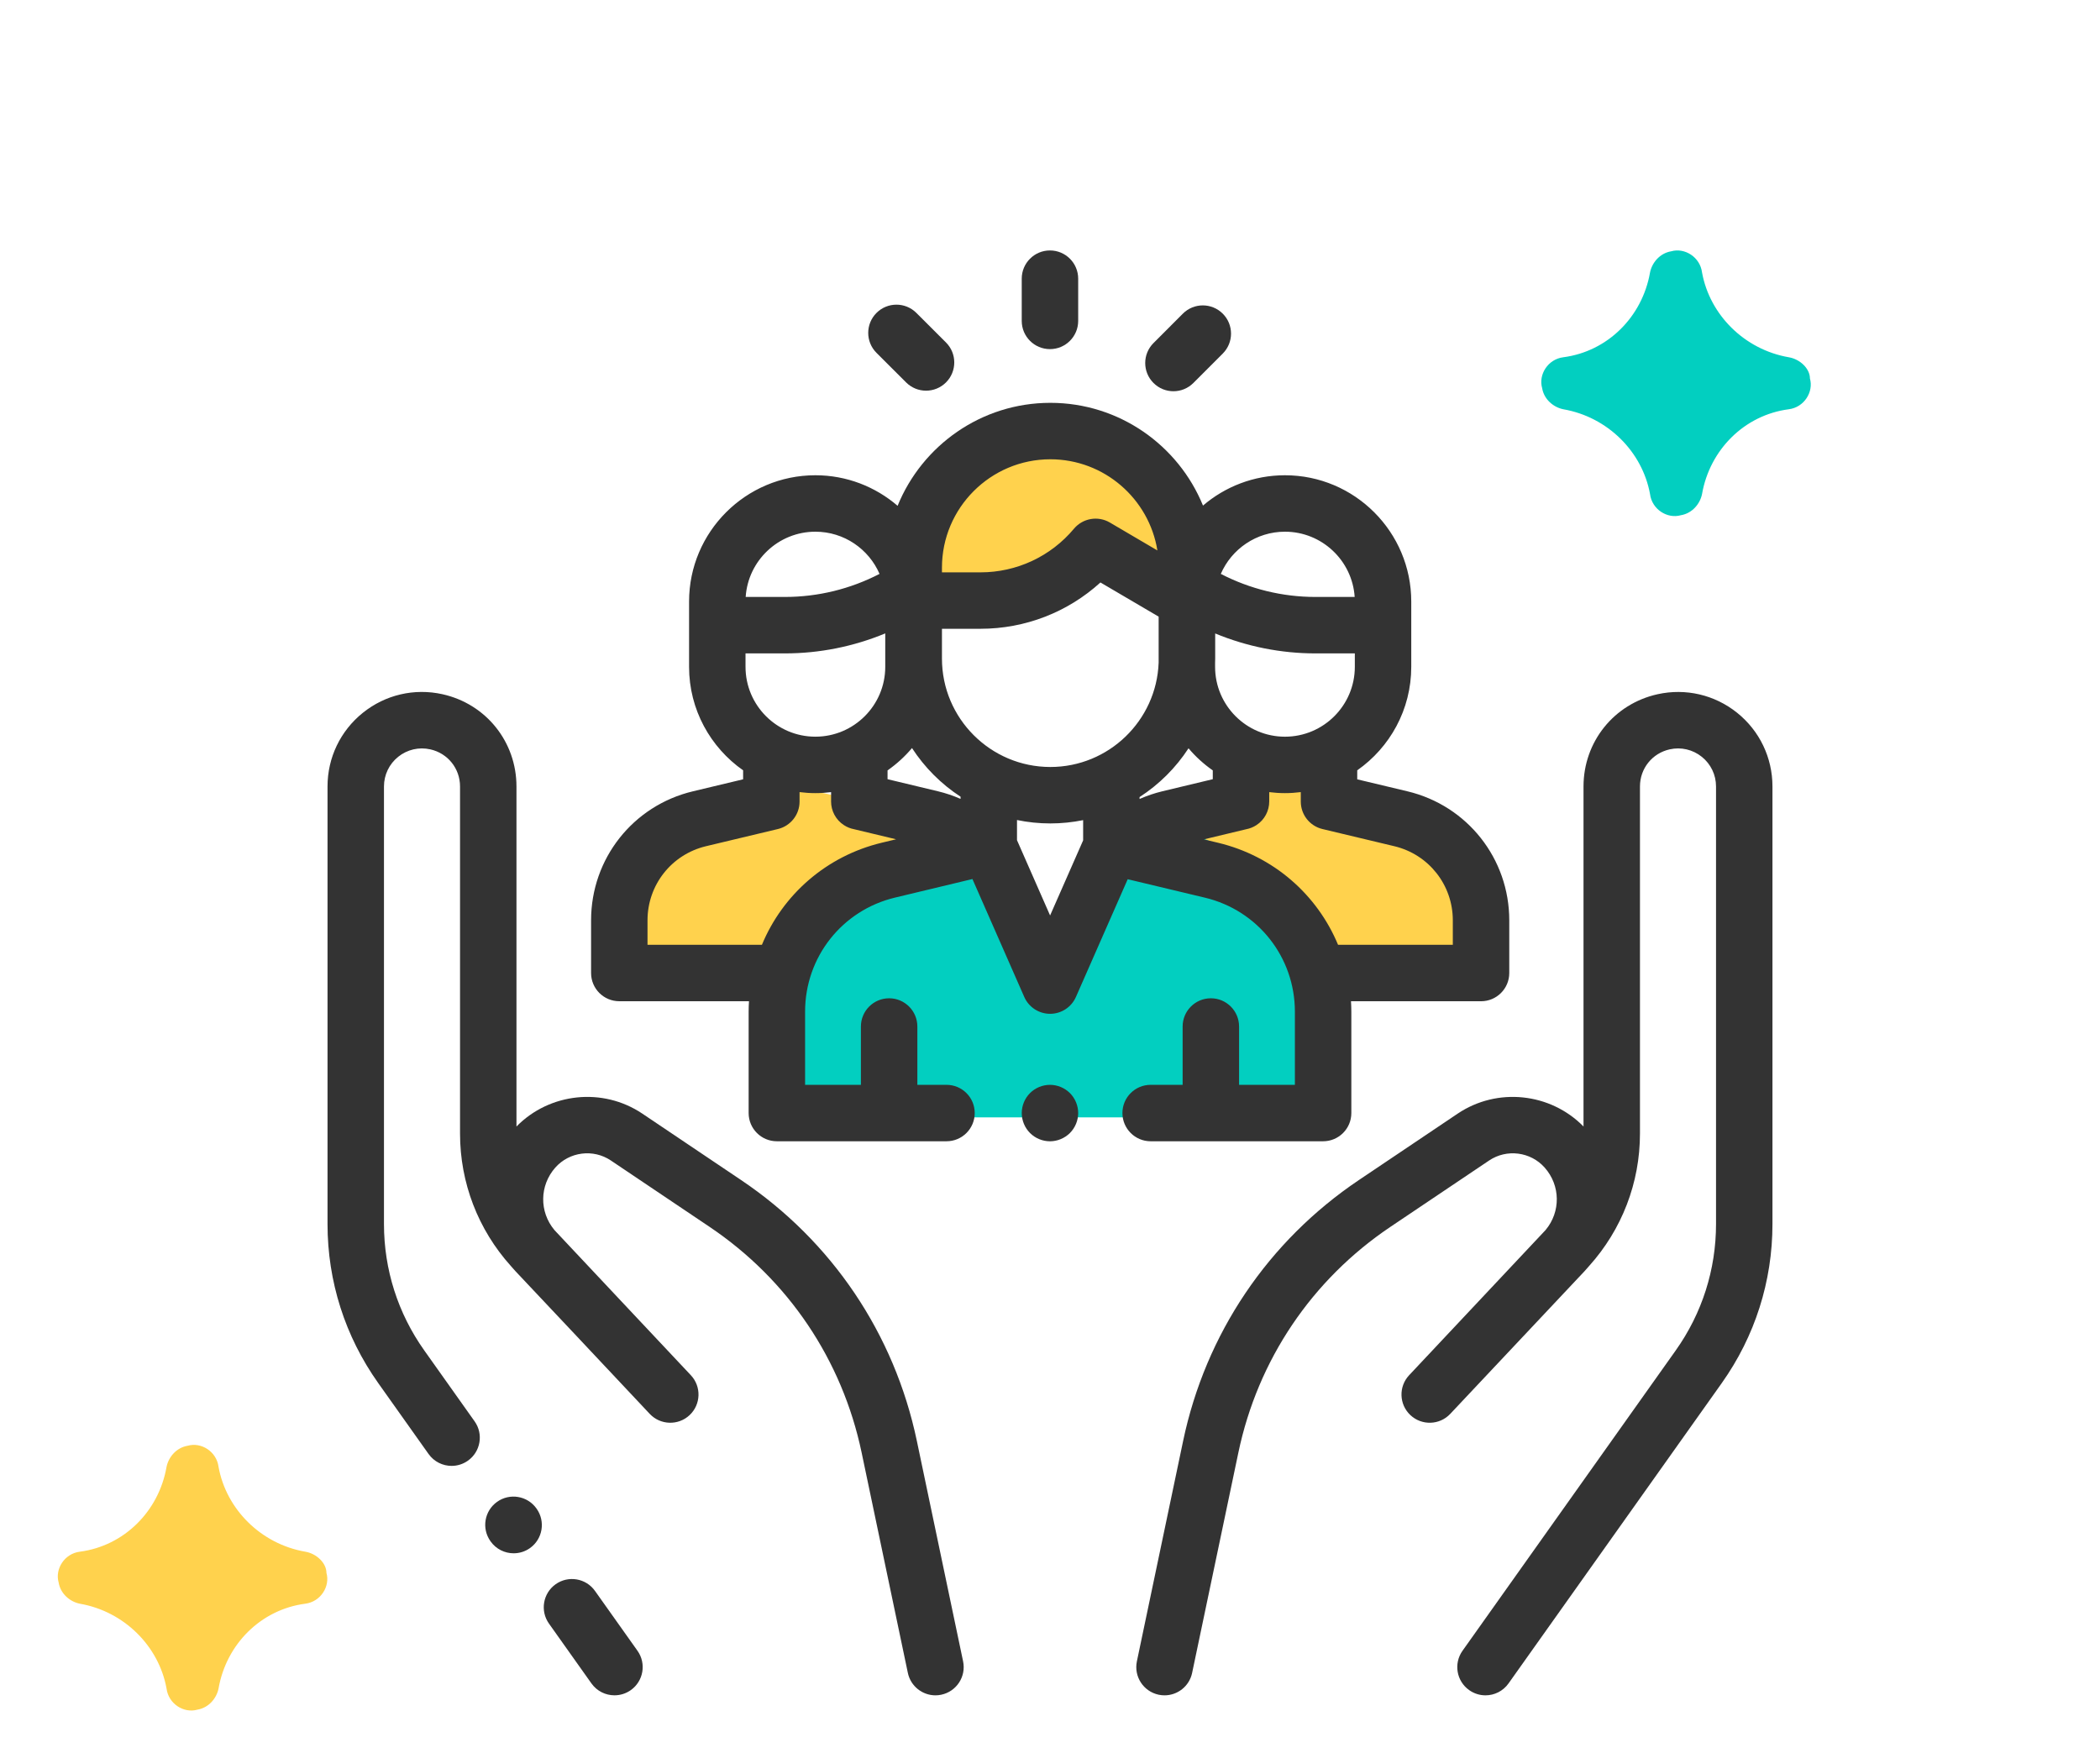
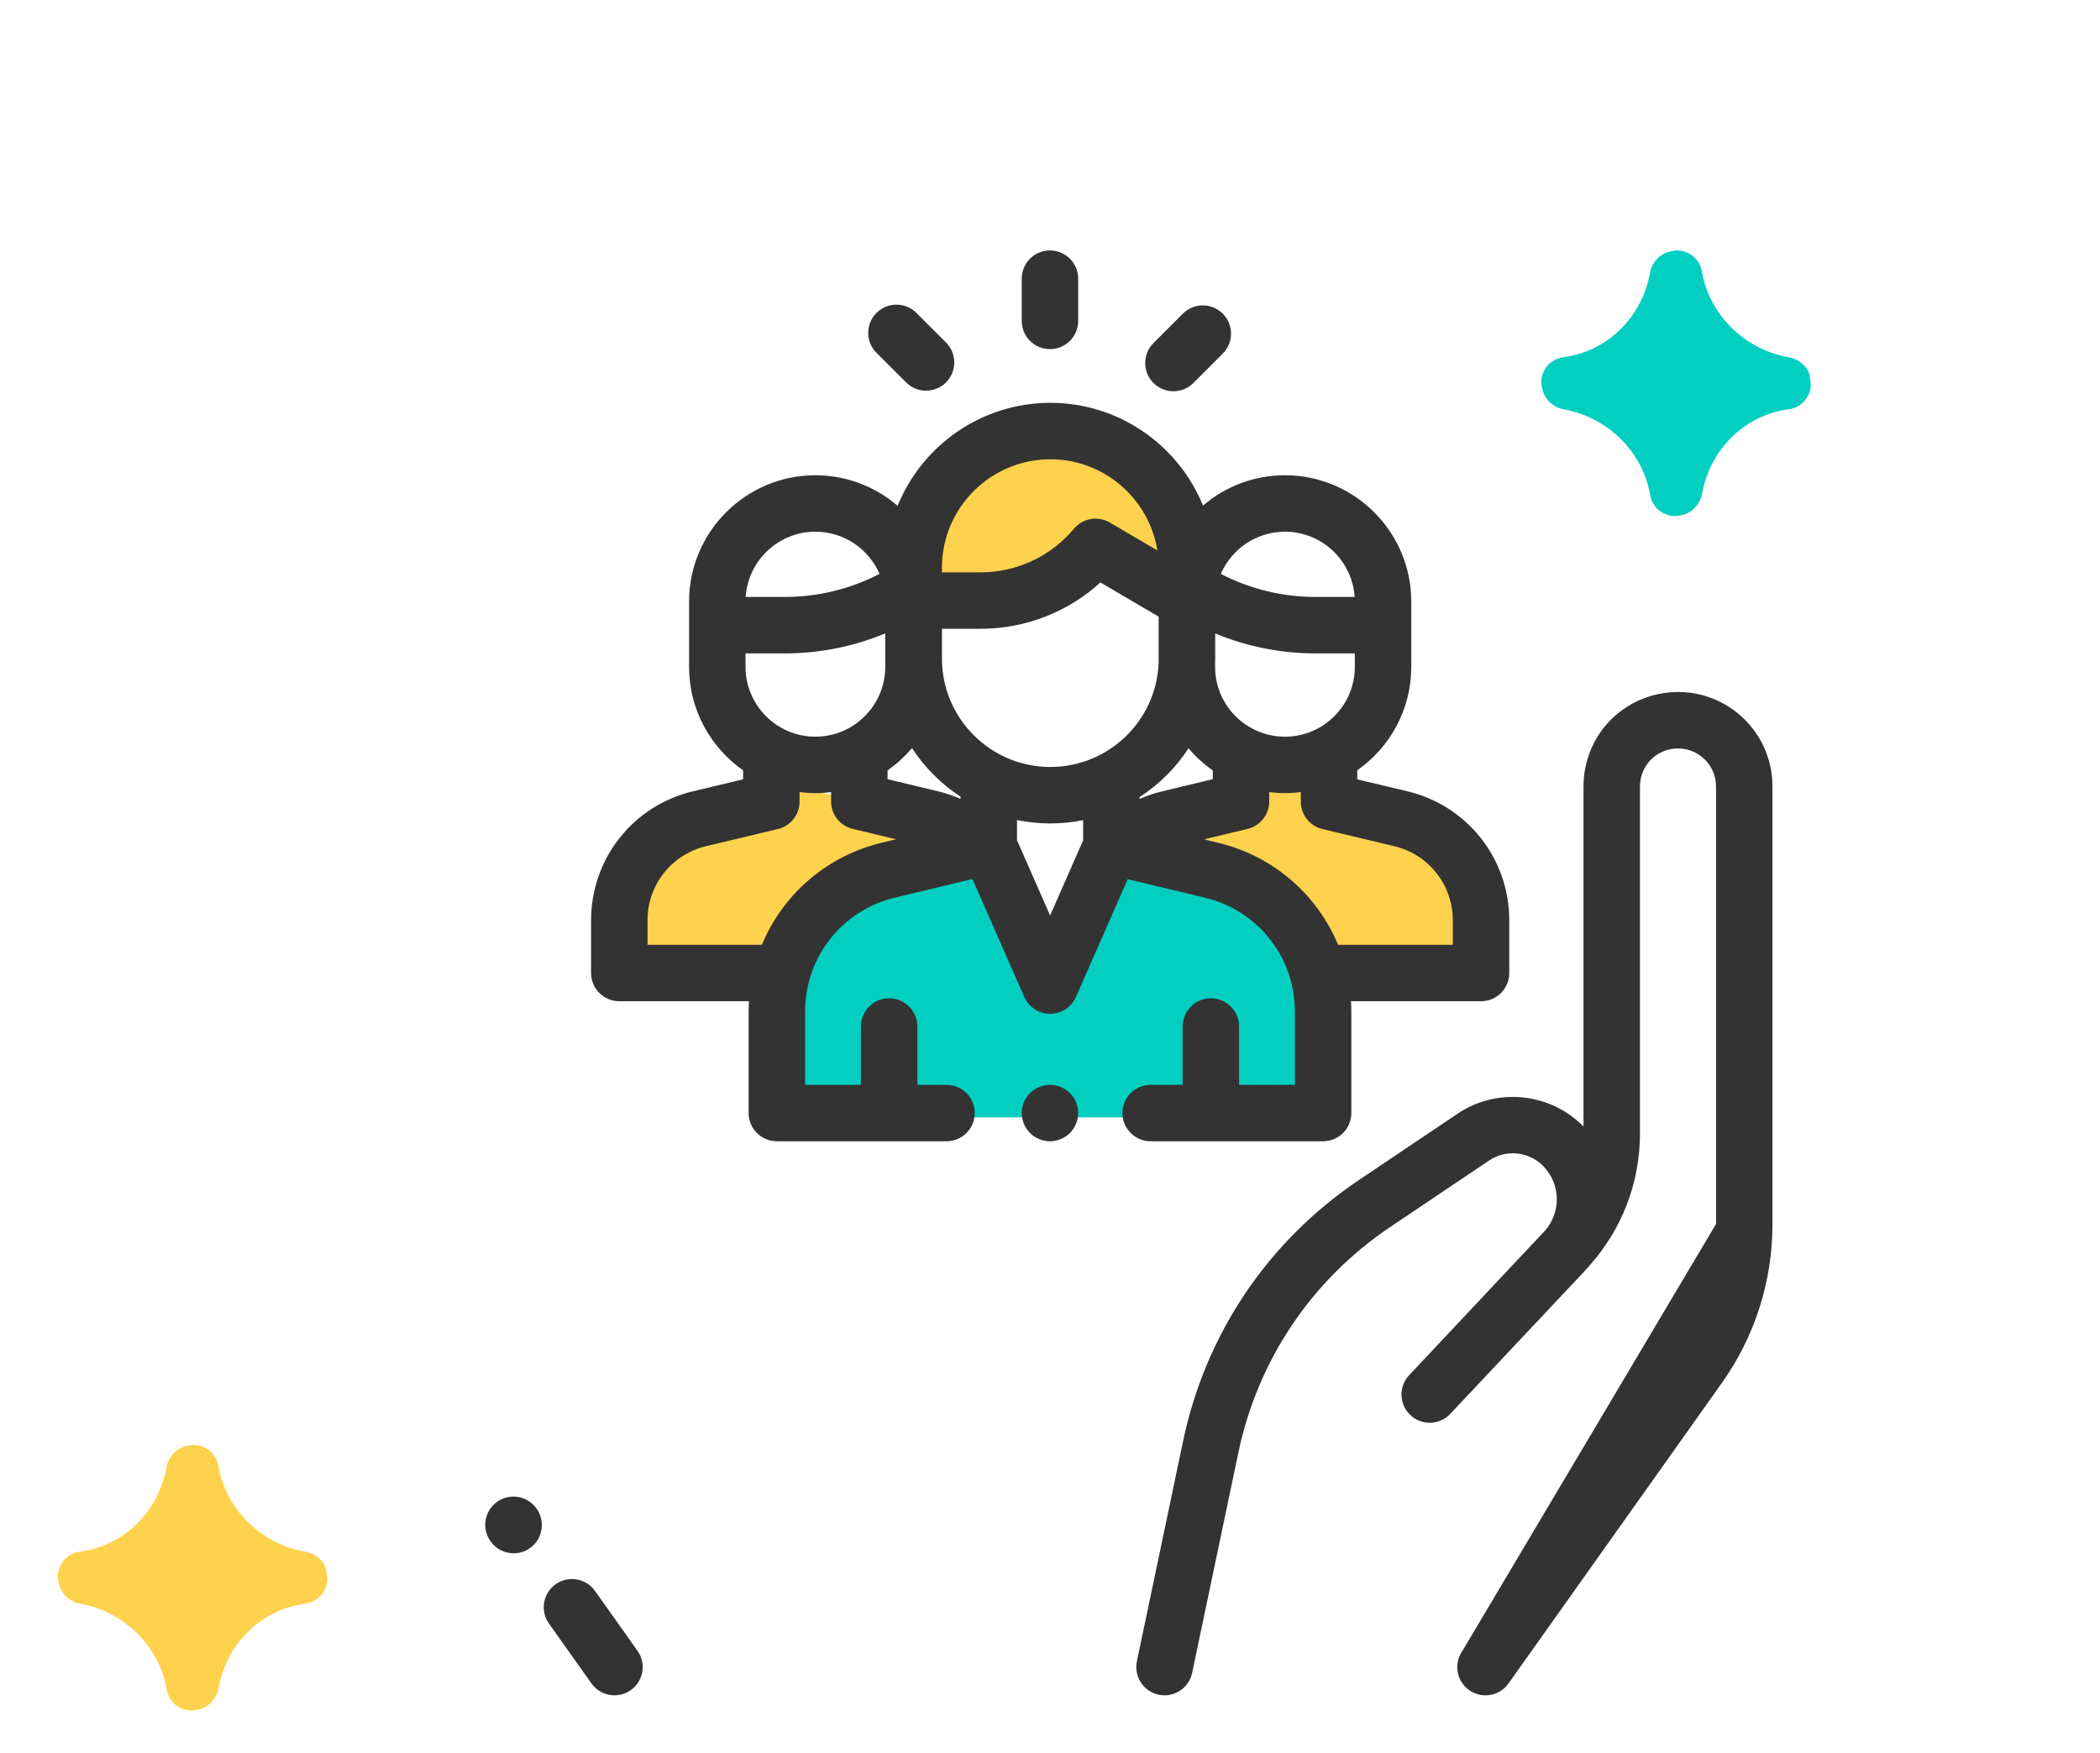
<svg xmlns="http://www.w3.org/2000/svg" width="109" height="91" viewBox="0 0 109 91" fill="none">
  <path d="M58 50C58 45.029 62.029 41 67 41V41C71.971 41 76 45.029 76 50V51H58V50Z" fill="#FFD24D" />
  <path d="M54.5 22.5C49.7 22.5 47.5 28.167 47.5 31C48.5 31.333 50.9 31.8 52.5 31C54.1 30.2 55.833 29 56.5 28.5L61.5 30C60.833 27.5 59.3 22.5 54.5 22.5Z" fill="#FFD24D" />
  <path d="M32 50C32 45.029 36.029 41 41 41V41C45.971 41 50 45.029 50 50V51H32V50Z" fill="#FFD24D" />
  <path d="M41 53C41 47.477 45.477 43 51 43V43L54.5 50L59.5 43V43C64.194 43 68 46.806 68 51.5V58H41V53Z" fill="#02CFC0" />
  <path d="M33.088 85.686L30.883 82.58C30.415 81.92 29.5 81.765 28.84 82.233C28.181 82.702 28.026 83.616 28.494 84.276L30.699 87.382C30.985 87.785 31.436 87.999 31.895 87.999C32.188 87.999 32.484 87.911 32.742 87.729C33.401 87.26 33.557 86.346 33.088 85.686Z" fill="#333333" />
-   <path d="M49.989 86.234L47.589 74.795C46.422 69.233 43.182 64.423 38.465 61.252L33.341 57.806C31.287 56.425 28.525 56.722 26.807 58.474V40.823C26.807 38.506 25.228 36.538 22.966 36.035C21.506 35.711 20.001 36.062 18.835 36.998C17.669 37.934 17 39.328 17 40.823V63.535C17 66.511 17.91 69.366 19.633 71.793L22.245 75.473C22.531 75.875 22.982 76.09 23.441 76.09C23.734 76.09 24.03 76.002 24.288 75.819C24.947 75.351 25.103 74.436 24.634 73.777L22.022 70.097C20.653 68.169 19.93 65.9 19.93 63.535V40.823C19.93 40.221 20.199 39.66 20.668 39.283C21.137 38.907 21.743 38.765 22.331 38.896C23.242 39.098 23.878 39.89 23.878 40.823V58.843C23.878 61.394 24.815 63.824 26.517 65.715C26.59 65.802 26.665 65.889 26.745 65.973C27.718 67.003 28.861 68.218 29.939 69.363L31.447 70.968C31.451 70.973 31.457 70.978 31.462 70.983C32.752 72.355 33.703 73.368 33.723 73.389C34.277 73.978 35.204 74.008 35.794 73.454C36.383 72.9 36.413 71.973 35.858 71.383C35.832 71.355 34.117 69.529 32.159 67.448L28.8 63.873C28.792 63.864 28.784 63.854 28.775 63.845C27.988 62.903 27.998 61.538 28.823 60.606C29.553 59.782 30.793 59.623 31.707 60.238L36.831 63.683C40.91 66.426 43.712 70.586 44.722 75.397L47.122 86.836C47.267 87.526 47.876 88 48.554 88C48.654 88 48.755 87.99 48.856 87.968C49.648 87.802 50.155 87.026 49.989 86.234Z" fill="#333333" />
  <path d="M27.852 78.311L27.843 78.298C27.373 77.64 26.458 77.487 25.8 77.957C25.141 78.427 24.988 79.341 25.458 80L25.467 80.013C25.753 80.414 26.204 80.627 26.661 80.627C26.956 80.627 27.253 80.539 27.511 80.355C28.169 79.885 28.322 78.97 27.852 78.311Z" fill="#333333" />
-   <path d="M90.165 36.998C88.999 36.063 87.492 35.712 86.033 36.036C83.772 36.538 82.192 38.506 82.192 40.823V58.474C80.475 56.722 77.713 56.425 75.658 57.807L70.534 61.252C65.817 64.423 62.577 69.233 61.41 74.795L59.01 86.234C58.844 87.026 59.351 87.802 60.143 87.969C60.245 87.99 60.346 88 60.445 88C61.124 88 61.733 87.526 61.877 86.836L64.278 75.397C65.287 70.586 68.089 66.426 72.168 63.683L77.293 60.238C78.206 59.624 79.446 59.782 80.176 60.606C81.001 61.537 81.012 62.9 80.227 63.842C80.218 63.852 80.209 63.863 80.199 63.873C80.199 63.873 73.167 71.355 73.141 71.383C72.587 71.973 72.616 72.9 73.206 73.454C73.796 74.008 74.722 73.979 75.276 73.389C75.296 73.368 81.282 67.004 82.255 65.973C82.334 65.889 82.409 65.802 82.482 65.715C84.184 63.824 85.122 61.394 85.122 58.843V40.823C85.122 39.89 85.758 39.098 86.668 38.896C87.256 38.765 87.862 38.907 88.331 39.283C88.801 39.66 89.07 40.221 89.07 40.823V63.535C89.07 65.9 88.346 68.169 86.978 70.097L75.911 85.687C75.442 86.347 75.597 87.261 76.257 87.729C76.515 87.912 76.811 88 77.104 88C77.562 88 78.014 87.785 78.299 87.383L89.367 71.793C91.089 69.367 91.999 66.511 91.999 63.536V40.823C91.999 39.328 91.331 37.934 90.165 36.998Z" fill="#333333" />
+   <path d="M90.165 36.998C88.999 36.063 87.492 35.712 86.033 36.036C83.772 36.538 82.192 38.506 82.192 40.823V58.474C80.475 56.722 77.713 56.425 75.658 57.807L70.534 61.252C65.817 64.423 62.577 69.233 61.41 74.795L59.01 86.234C58.844 87.026 59.351 87.802 60.143 87.969C60.245 87.99 60.346 88 60.445 88C61.124 88 61.733 87.526 61.877 86.836L64.278 75.397C65.287 70.586 68.089 66.426 72.168 63.683L77.293 60.238C78.206 59.624 79.446 59.782 80.176 60.606C81.001 61.537 81.012 62.9 80.227 63.842C80.218 63.852 80.209 63.863 80.199 63.873C80.199 63.873 73.167 71.355 73.141 71.383C72.587 71.973 72.616 72.9 73.206 73.454C73.796 74.008 74.722 73.979 75.276 73.389C75.296 73.368 81.282 67.004 82.255 65.973C82.334 65.889 82.409 65.802 82.482 65.715C84.184 63.824 85.122 61.394 85.122 58.843V40.823C85.122 39.89 85.758 39.098 86.668 38.896C87.256 38.765 87.862 38.907 88.331 39.283C88.801 39.66 89.07 40.221 89.07 40.823V63.535L75.911 85.687C75.442 86.347 75.597 87.261 76.257 87.729C76.515 87.912 76.811 88 77.104 88C77.562 88 78.014 87.785 78.299 87.383L89.367 71.793C91.089 69.367 91.999 66.511 91.999 63.536V40.823C91.999 39.328 91.331 37.934 90.165 36.998Z" fill="#333333" />
  <path d="M73.053 41.075L70.447 40.453V39.985C72.141 38.799 73.251 36.834 73.251 34.614V31.226C73.251 27.61 70.31 24.669 66.695 24.669C65.073 24.669 63.587 25.263 62.441 26.243C61.166 23.118 58.096 20.91 54.518 20.91C50.936 20.91 47.863 23.124 46.59 26.255C45.442 25.268 43.951 24.669 42.322 24.669C38.707 24.669 35.766 27.61 35.766 31.225V31.45V34.613C35.766 36.834 36.877 38.798 38.571 39.985V40.452L35.965 41.075C32.853 41.818 30.68 44.572 30.68 47.771V50.507C30.68 51.316 31.336 51.971 32.145 51.971H38.876C38.865 52.149 38.858 52.328 38.858 52.508V57.775C38.858 58.584 39.514 59.24 40.323 59.24H49.128C49.937 59.24 50.593 58.584 50.593 57.775C50.593 56.966 49.937 56.31 49.128 56.31H47.615V53.283C47.615 52.474 46.959 51.818 46.15 51.818C45.341 51.818 44.685 52.474 44.685 53.283V56.31H41.788V52.508C41.788 49.683 43.707 47.25 46.454 46.592L50.474 45.628L53.164 51.749C53.398 52.281 53.924 52.624 54.505 52.624H54.505C55.086 52.624 55.612 52.281 55.846 51.749L58.533 45.638L62.54 46.595C65.29 47.252 67.211 49.685 67.211 52.512V56.31H64.314V53.283C64.314 52.474 63.658 51.818 62.849 51.818C62.04 51.818 61.384 52.474 61.384 53.283V56.31H59.724C58.915 56.31 58.259 56.966 58.259 57.775C58.259 58.584 58.915 59.24 59.724 59.24H68.676C69.485 59.24 70.141 58.584 70.141 57.775V52.512C70.141 52.331 70.133 52.151 70.123 51.972H76.873C77.682 51.972 78.338 51.316 78.338 50.507V47.771C78.338 44.572 76.165 41.818 73.053 41.075ZM66.695 27.599C68.614 27.599 70.19 29.098 70.314 30.986H68.277C66.565 30.986 64.88 30.574 63.366 29.789C63.923 28.502 65.206 27.599 66.695 27.599ZM63.069 34.399C63.071 34.328 63.074 34.257 63.074 34.185V32.881C64.718 33.561 66.486 33.916 68.277 33.916H70.322V34.613C70.322 36.613 68.695 38.24 66.695 38.24C64.695 38.24 63.069 36.613 63.069 34.613V34.399ZM48.892 29.466C48.892 26.364 51.415 23.84 54.518 23.84C57.316 23.84 59.644 25.893 60.074 28.572L57.607 27.123C56.991 26.761 56.202 26.897 55.743 27.445C54.538 28.884 52.77 29.709 50.894 29.709H48.892V29.466V29.466ZM42.322 27.599C43.812 27.599 45.095 28.502 45.652 29.789C44.137 30.574 42.453 30.986 40.741 30.986H38.704C38.828 29.098 40.403 27.599 42.322 27.599ZM38.696 33.916H40.741C42.534 33.916 44.303 33.56 45.949 32.878V34.613C45.949 36.613 44.322 38.239 42.322 38.239C40.323 38.239 38.696 36.613 38.696 34.613V33.916ZM45.772 43.742C42.89 44.433 40.625 46.442 39.547 49.042H33.609V47.771C33.609 45.933 34.858 44.351 36.645 43.924L40.376 43.033C41.035 42.876 41.501 42.286 41.501 41.608V41.116C41.77 41.15 42.044 41.169 42.322 41.169C42.599 41.169 42.871 41.15 43.138 41.117V41.535C43.137 41.556 43.137 41.578 43.137 41.6C43.136 42.081 43.373 42.551 43.807 42.832C43.97 42.938 44.147 43.007 44.327 43.041L46.512 43.565L45.772 43.742ZM49.858 41.468C49.481 41.303 49.089 41.17 48.685 41.073L46.068 40.446V39.989C46.54 39.659 46.967 39.269 47.337 38.83C47.992 39.837 48.851 40.699 49.858 41.355V41.468ZM56.22 43.621L54.505 47.519L52.787 43.611V42.565C53.346 42.681 53.925 42.742 54.518 42.742C55.1 42.742 55.669 42.682 56.22 42.571V43.621V43.621ZM54.518 39.812C51.415 39.812 48.892 37.288 48.892 34.185V32.638H50.894C53.217 32.638 55.425 31.774 57.118 30.234L60.139 32.008V34.4C60.026 37.403 57.549 39.812 54.518 39.812ZM59.149 41.473V41.374C60.164 40.718 61.031 39.854 61.69 38.842C62.058 39.277 62.481 39.662 62.949 39.989V40.446L60.332 41.073C59.925 41.171 59.529 41.305 59.149 41.473ZM75.408 49.042H69.451C68.371 46.442 66.105 44.434 63.221 43.745L62.486 43.57L64.683 43.043C64.865 43.009 65.045 42.939 65.211 42.832C65.644 42.552 65.879 42.081 65.879 41.601C65.879 41.589 65.879 41.578 65.879 41.566V41.117C66.147 41.15 66.418 41.169 66.695 41.169C66.973 41.169 67.247 41.15 67.517 41.116V41.608C67.517 42.286 67.982 42.876 68.641 43.033L72.372 43.924C74.159 44.352 75.408 45.933 75.408 47.771V49.042V49.042Z" fill="#333333" />
  <path d="M55.534 56.739C55.26 56.466 54.884 56.311 54.499 56.311C54.112 56.311 53.735 56.466 53.463 56.739C53.189 57.013 53.034 57.389 53.034 57.776C53.034 58.161 53.189 58.538 53.463 58.812C53.735 59.084 54.112 59.241 54.499 59.241C54.884 59.241 55.26 59.084 55.534 58.812C55.807 58.538 55.963 58.161 55.963 57.776C55.963 57.389 55.807 57.013 55.534 56.739Z" fill="#333333" />
  <path d="M54.498 13C53.689 13 53.033 13.656 53.033 14.465V16.657C53.033 17.466 53.689 18.122 54.498 18.122C55.307 18.122 55.963 17.466 55.963 16.657V14.465C55.963 13.656 55.307 13 54.498 13Z" fill="#333333" />
  <path d="M49.102 17.778L47.565 16.243C46.993 15.671 46.065 15.671 45.493 16.244C44.922 16.816 44.922 17.743 45.494 18.315L47.031 19.85C47.317 20.136 47.692 20.279 48.066 20.279C48.441 20.279 48.816 20.136 49.103 19.849C49.674 19.277 49.674 18.349 49.102 17.778Z" fill="#333333" />
  <path d="M63.467 16.281C62.895 15.709 61.967 15.709 61.395 16.282L59.871 17.808C59.299 18.38 59.299 19.308 59.872 19.879C60.158 20.165 60.532 20.308 60.907 20.308C61.282 20.308 61.657 20.165 61.943 19.878L63.468 18.352C64.04 17.78 64.039 16.852 63.467 16.281Z" fill="#333333" />
  <path d="M92.844 18.544C90.544 18.144 88.744 16.344 88.344 14.144C88.244 13.344 87.444 12.844 86.744 13.044C86.144 13.144 85.744 13.644 85.644 14.144C85.244 16.444 83.444 18.244 81.144 18.544C80.344 18.644 79.844 19.444 80.044 20.144C80.144 20.744 80.644 21.144 81.144 21.244C83.444 21.644 85.244 23.444 85.644 25.644C85.744 26.444 86.544 26.944 87.244 26.744C87.844 26.644 88.244 26.144 88.344 25.644C88.744 23.344 90.544 21.544 92.844 21.244C93.644 21.144 94.144 20.344 93.944 19.644C93.944 19.144 93.444 18.644 92.844 18.544Z" fill="#02CFC0" />
  <path d="M15.844 80.544C13.544 80.144 11.744 78.344 11.344 76.144C11.244 75.344 10.444 74.844 9.744 75.044C9.144 75.144 8.744 75.644 8.644 76.144C8.244 78.444 6.444 80.244 4.144 80.544C3.344 80.644 2.844 81.444 3.044 82.144C3.144 82.744 3.644 83.144 4.144 83.244C6.444 83.644 8.244 85.444 8.644 87.644C8.744 88.444 9.544 88.944 10.244 88.744C10.844 88.644 11.244 88.144 11.344 87.644C11.744 85.344 13.544 83.544 15.844 83.244C16.644 83.144 17.144 82.344 16.944 81.644C16.944 81.144 16.444 80.644 15.844 80.544Z" fill="#FFD24D" />
</svg>